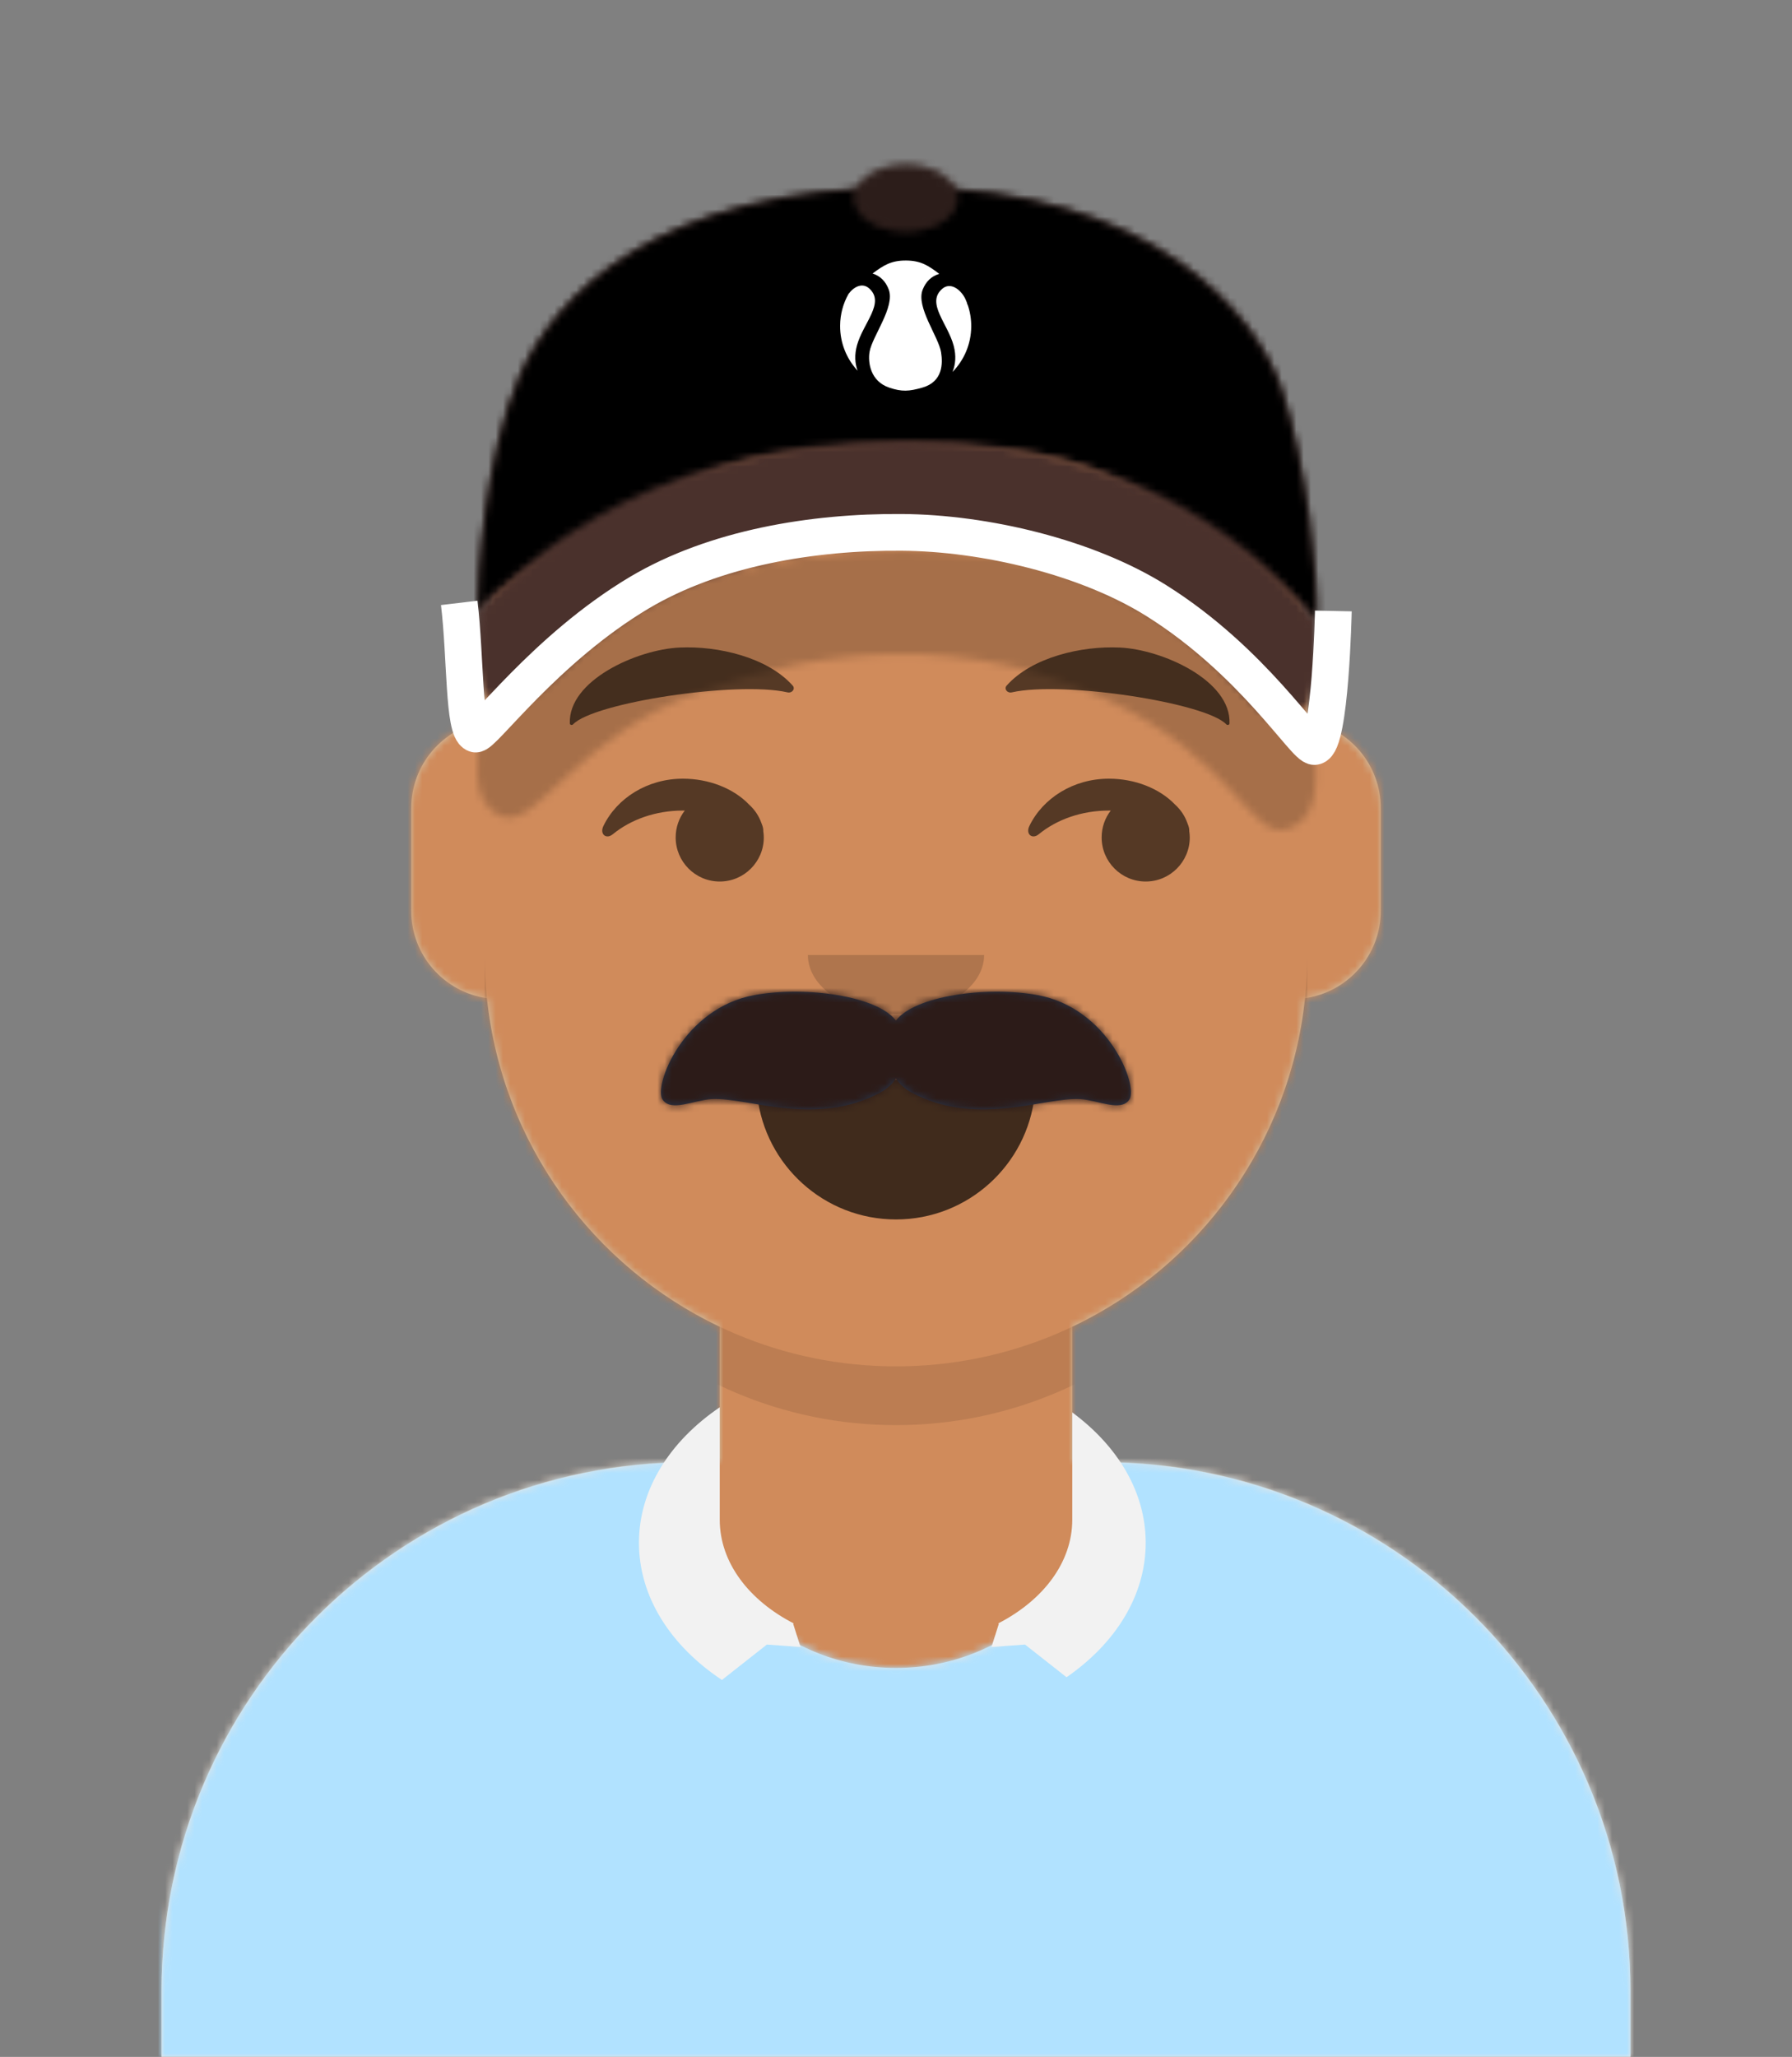
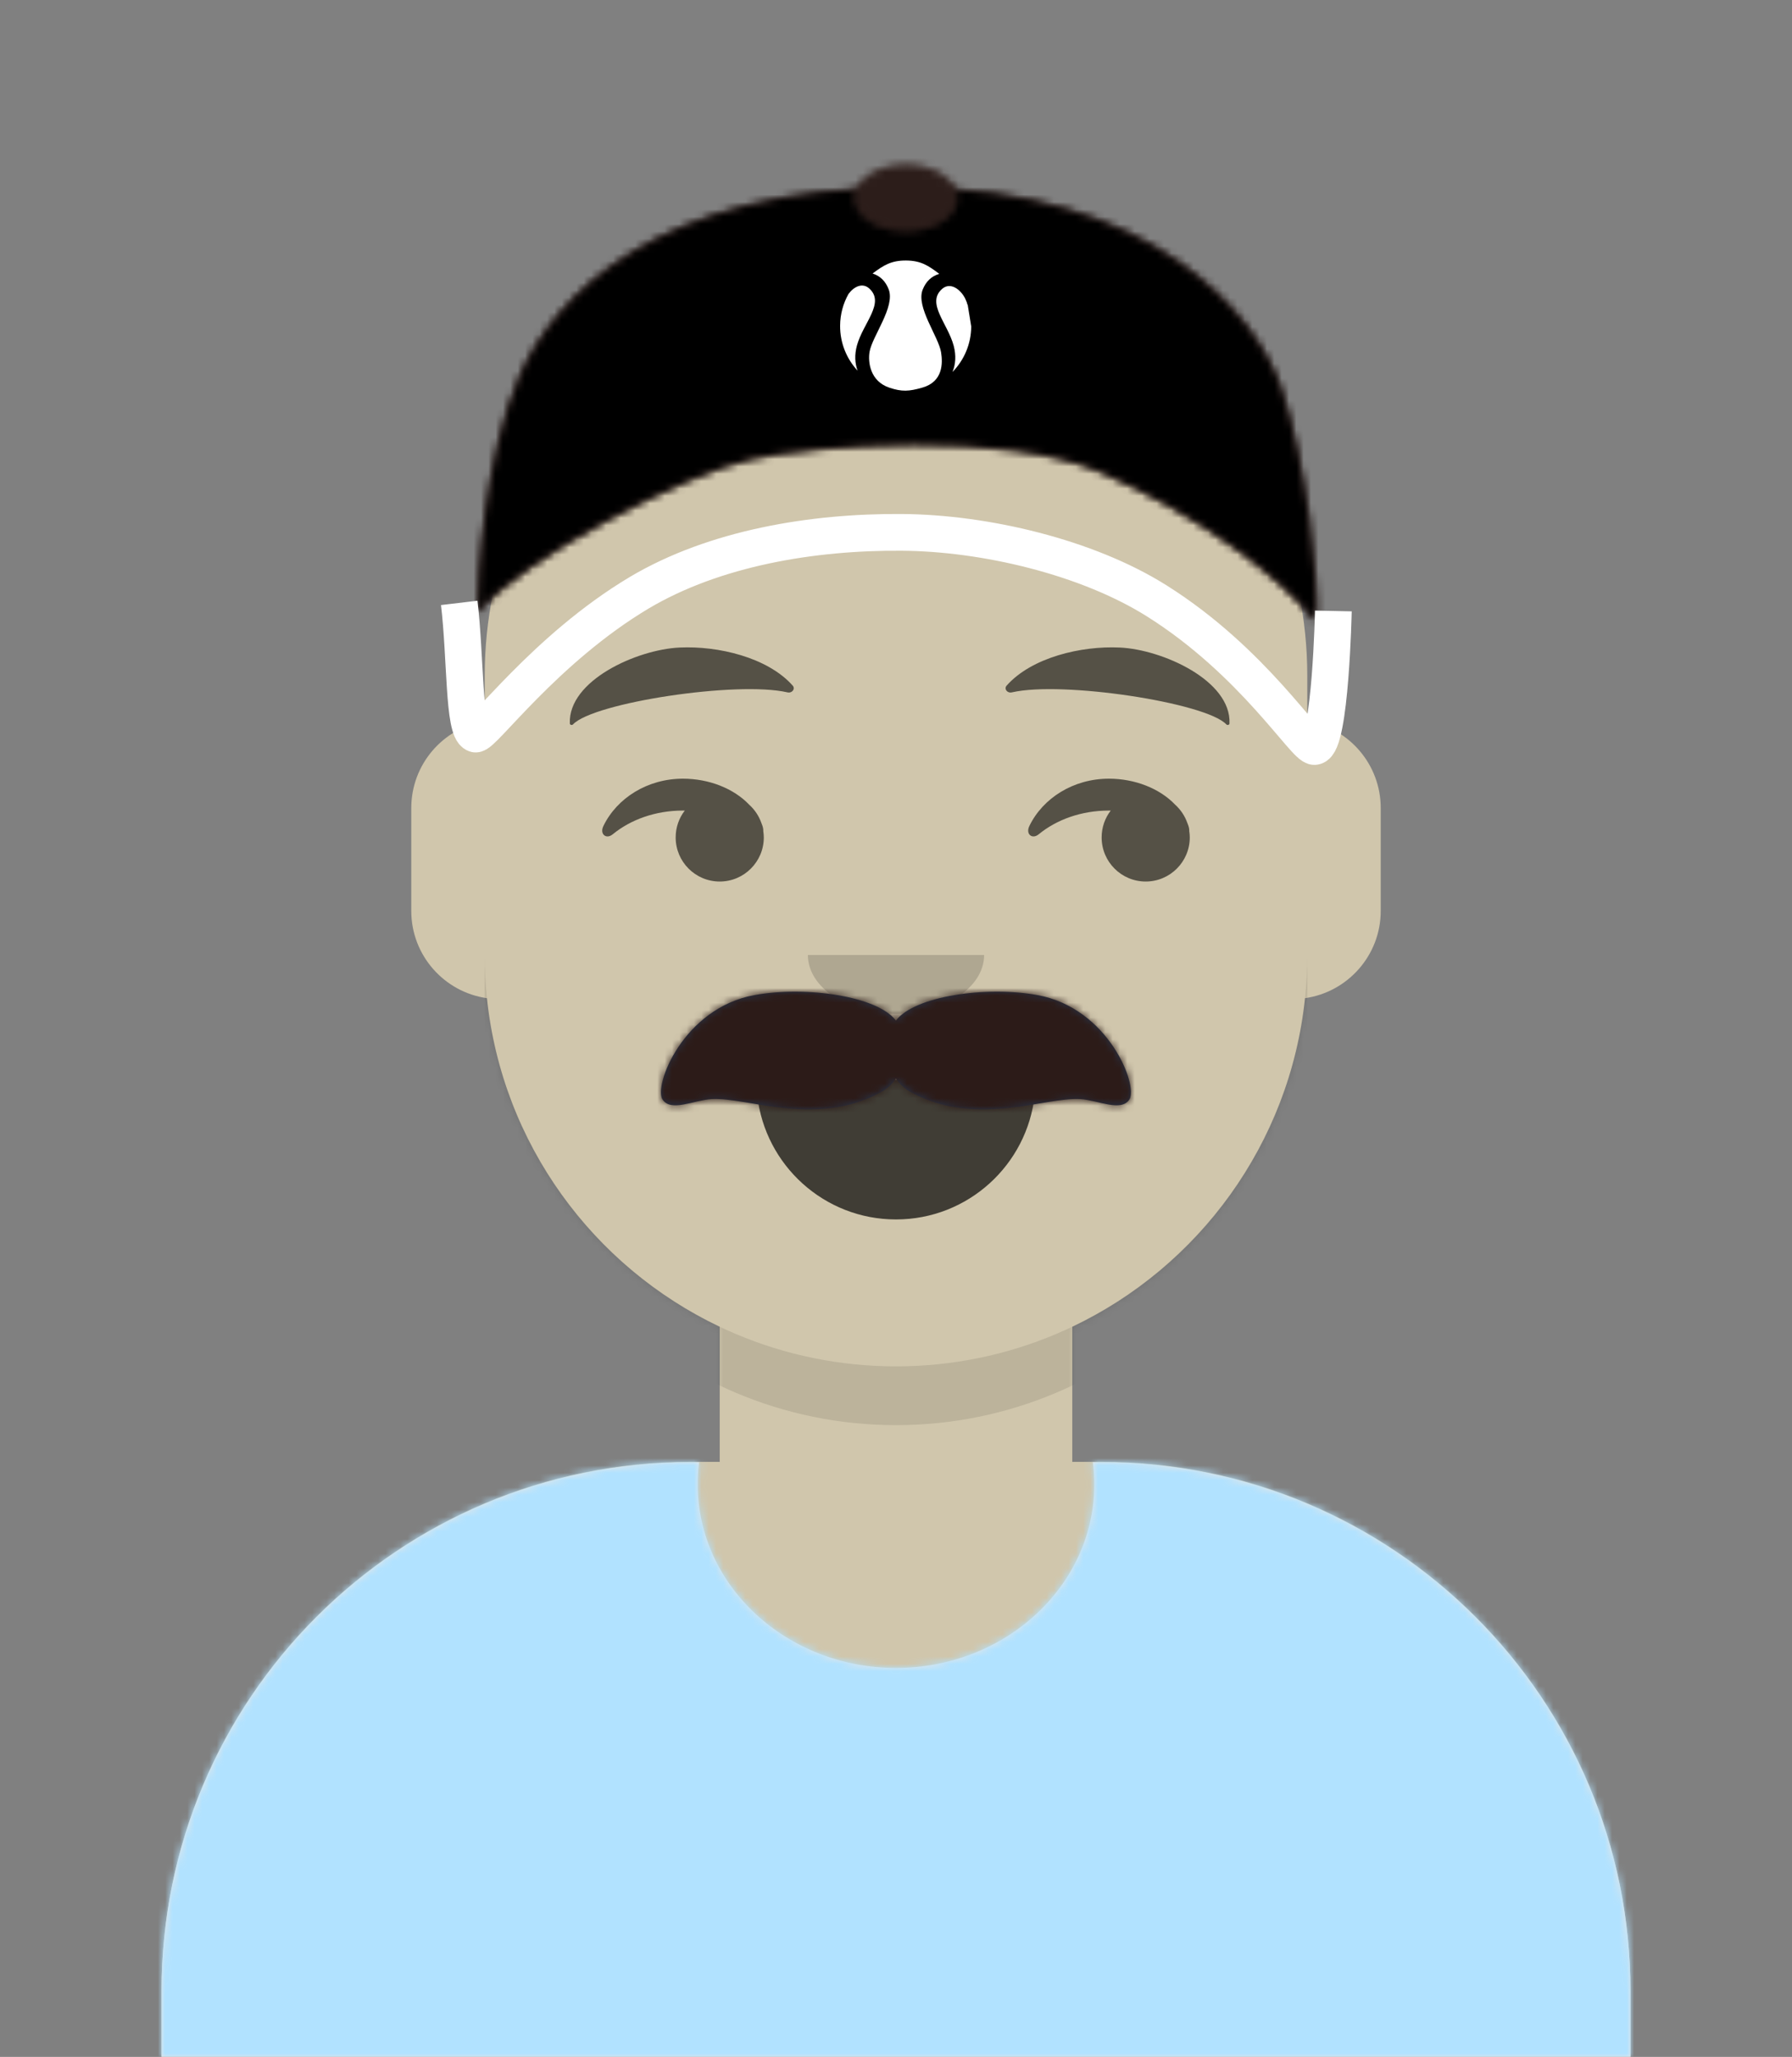
<svg xmlns="http://www.w3.org/2000/svg" xmlns:xlink="http://www.w3.org/1999/xlink" width="244px" height="280px" viewBox="10 0 244 280" version="1.1">
  <rect x="10" y="0" width="244" height="280" fill="#808080" stroke="none" />
  <defs>
    <circle id="react-path-230" cx="120" cy="120" r="120" />
-     <path d="M12,160 C12,226.27 65.72,280 132,280 C198.27,280 252,226.27 252,160 L264,160 L264,-1.42e-14 L-3.19e-14,-1.42e-14 L-3.19e-14,160 L12,160 Z" id="react-path-231" />
    <path d="M124,144.61 L124,163 L128,163 L128,163 C167.76,163 200,195.23 200,235 L200,244 L0,244 L0,235 C-4.86e-15,195.23 32.23,163 72,163 L72,163 L76,163 L76,144.61 C58.76,136.42 46.37,119.68 44.30,99.88 C38.48,99.05 34,94.05 34,88 L34,74 C34,68.05 38.32,63.11 44,62.16 L44,56 L44,56 C44,25.07 69.07,5.68e-15 100,0 L100,0 L100,0 C130.92,-5.68e-15 156,25.07 156,56 L156,62.16 C161.67,63.11 166,68.05 166,74 L166,88 C166,94.05 161.51,99.05 155.69,99.88 C153.62,119.68 141.23,136.42 124,144.61 Z" id="react-path-232" />
  </defs>
  <g id="Avataaar" stroke="none" stroke-width="1" fill="none" fill-rule="evenodd">
    <g transform="translate(-825.00, -1100.00)" id="Avataaar/Circle">
      <g transform="translate(825.00, 1100.00)">
        <g id="Mask" />
        <g id="Avataaar" stroke-width="1" fill-rule="evenodd" mask="url(#react-mask-234)">
          <g id="Body" transform="translate(32.00, 36.00)">
            <mask id="react-mask-235" fill="white">
              <use xlink:href="#react-path-232" />
            </mask>
            <use fill="#D0C6AC" xlink:href="#react-path-232" />
            <g id="Skin/👶🏽-03-Brown" mask="url(#react-mask-235)" fill="#D08B5B">
              <g transform="translate(0.00, 0.00)" id="Color">
-                 <rect x="0" y="0" width="264" height="280" />
-               </g>
+                 </g>
            </g>
            <path d="M156,79 L156,102 C156,132.92 130.92,158 100,158 C69.07,158 44,132.92 44,102 L44,79 L44,94 C44,124.92 69.07,150 100,150 C130.92,150 156,124.92 156,94 L156,79 Z" id="Neck-Shadow" fill-opacity="0.10" fill="#000000" mask="url(#react-mask-235)" />
          </g>
          <g id="Clothing/Collar-+-Sweater" transform="translate(0.00, 170.00)">
            <defs>
              <path d="M105.19,29.05 L104,29.05 L104,29.05 C64.23,29.05 32,61.28 32,101.05 L32,110 L232,110 L232,101.05 C232,61.28 199.76,29.05 160,29.05 L160,29.05 L158.80,29.05 C158.93,30.03 159,31.03 159,32.05 C159,45.85 146.91,57.05 132,57.05 C117.08,57.05 105,45.85 105,32.05 C105,31.03 105.06,30.03 105.19,29.05 Z" id="react-path-236" />
            </defs>
            <mask id="react-mask-237" fill="white">
              <use xlink:href="#react-path-236" />
            </mask>
            <use id="Clothes" fill="#E6E6E6" fill-rule="evenodd" xlink:href="#react-path-236" />
            <g id="Color/Palette/Gray-01" mask="url(#react-mask-237)" fill-rule="evenodd" fill="#B1E2FF">
              <rect id="🖍Color" x="0" y="0" width="264" height="110" />
            </g>
-             <path d="M156,22.27 C162.18,26.83 166,33.10 166,40.02 C166,47.23 161.86,53.73 155.22,58.32 L149.57,53.87 L145,54.20 L146,51.05 L145.92,50.99 C152.02,47.85 156,42.70 156,36.87 L156,22.27 Z M108,21.57 C101.23,26.17 97,32.73 97,40.02 C97,47.42 101.36,54.08 108.30,58.69 L114.42,53.87 L119,54.20 L118,51.05 L118.07,50.99 C111.97,47.85 108,42.70 108,36.87 L108,21.57 Z" id="Collar" fill="#F2F2F2" fill-rule="evenodd" />
          </g>
          <g id="Face" transform="translate(76.00, 82.00)" fill="#000000">
            <g id="Mouth/Smile" transform="translate(2.00, 52.00)">
              <defs>
                <path d="M35.11,15.12 C36.17,24.61 44.22,32 54,32 C63.80,32 71.87,24.57 72.89,15.04 C72.97,14.27 72.11,13 71.04,13 C56.14,13 44.73,13 37.08,13 C36.00,13 35.01,14.17 35.11,15.12 Z" id="react-path-238" />
              </defs>
              <mask id="react-mask-239" fill="white">
                <use xlink:href="#react-path-238" />
              </mask>
              <use id="Mouth" fill-opacity="0.69" fill="#000000" fill-rule="evenodd" xlink:href="#react-path-238" />
              <rect id="Teeth" fill="#FFFFFF" fill-rule="evenodd" mask="url(#react-mask-239)" x="39" y="2" width="31" height="16" rx="5" />
              <g id="Tongue" stroke-width="1" fill-rule="evenodd" mask="url(#react-mask-239)" fill="#FF4F6D">
                <g transform="translate(38.00, 24.00)">
-                   <circle cx="11" cy="11" r="11" />
                  <circle cx="21" cy="11" r="11" />
                </g>
              </g>
            </g>
            <g id="Nose/Default" transform="translate(28.00, 40.00)" fill-opacity="0.16">
              <path d="M16,8 C16,12.41 21.37,16 28,16 L28,16 C34.62,16 40,12.41 40,8" id="Nose" />
            </g>
            <g id="Eyes/Side-😒" transform="translate(0.00, 8.00)" fill-opacity="0.59">
              <path d="M27.24,20.34 C26.46,21.35 26,22.62 26,24 C26,27.31 28.68,30 32,30 C35.31,30 38,27.31 38,24 C38,23.70 37.97,23.42 37.93,23.14 C37.94,22.92 37.90,22.67 37.81,22.40 C37.77,22.28 37.72,22.15 37.67,22.03 C37.33,21.07 36.76,20.22 36.02,19.55 C33.89,17.31 30.50,16 26.99,16 C22.16,16 18.00,18.64 16.16,22.44 C15.62,23.55 16.54,24.30 17.43,23.57 C19.87,21.57 23.25,20.34 26.99,20.34 C27.07,20.34 27.16,20.34 27.24,20.34 Z" id="Eye" />
              <path d="M85.24,20.34 C84.46,21.35 84,22.62 84,24 C84,27.31 86.68,30 90,30 C93.31,30 96,27.31 96,24 C96,23.70 95.97,23.42 95.93,23.14 C95.94,22.92 95.90,22.67 95.81,22.40 C95.77,22.28 95.72,22.15 95.67,22.03 C95.33,21.07 94.76,20.22 94.02,19.55 C91.89,17.31 88.50,16 84.99,16 C80.16,16 76.00,18.64 74.16,22.44 C73.62,23.55 74.54,24.30 75.43,23.57 C77.87,21.57 81.25,20.34 84.99,20.34 C85.07,20.34 85.16,20.34 85.24,20.34 Z" id="Eye" />
            </g>
            <g id="Eyebrow/Natural/Default-Natural" fill-opacity="0.59">
              <path d="M26.03,6.21 C20.27,6.98 11.29,12.00 12.04,17.81 C12.06,18.00 12.35,18.06 12.48,17.90 C14.96,14.72 34.19,10.03 41.19,11.01 C41.83,11.10 42.25,10.44 41.82,10.03 C38.07,6.49 31.20,5.51 26.03,6.21" id="Eyebrow" transform="translate(27.00, 12.00) rotate(5.00) translate(-27.00, -12.00) " />
              <path d="M85.03,6.21 C79.27,6.98 70.29,12.00 71.04,17.81 C71.06,18.00 71.35,18.06 71.48,17.90 C73.96,14.72 93.19,10.03 100.19,11.01 C100.83,11.10 101.25,10.44 100.82,10.03 C97.07,6.49 90.20,5.51 85.03,6.21" id="Eyebrow" transform="translate(86.00, 12.00) scale(-1, 1) rotate(5.00) translate(-86.00, -12.00) " />
            </g>
          </g>
          <g>
            <defs>
              <linearGradient id="240" x1="0" x2="0" y1="0" y2="1">
                <stop offset="0%" stop-color="#000" />
                <stop offset="100%" stop-color="#666" />
              </linearGradient>
              <path d="M 110.19 62.47 C 101.43 64.42 79.35 75.78 73.06 83.34 C 73.13 78.16 74.03 62.42 78.71 51.42 C 83.39 40.42 97.52 25.55 131.37 25.55 C 165.21 25.55 179.18 43.19 182.45 52.94 C 185.72 62.69 187.57 78.91 187.19 84.62 C 182.59 78.61 170.97 69.85 157.83 64.21 C 144.69 58.57 118.95 60.52 110.19 62.47 Z" id="245" />
-               <path d="M 76.27 96.11 C 81.07 98.12 86.16 85.31 103.48 79.07 C 120.8 72.82 140.09 71.59 158.26 80.01 C 176.44 88.43 178.36 99.71 183.51 97.77 C 188.66 95.83 186.76 89.03 187.01 84.3 C 184.33 81.21 168.95 59.88 130.93 60.01 C 92.91 60.13 76.7 79.96 73.11 82.99 C 73.4 87.66 71.47 94.1 76.27 96.11 Z" id="246" />
              <mask id="241">
                <use xlink:href="#245" fill="white" />
              </mask>
              <mask id="242">
                <use xlink:href="#245" fill="url(#240)" />
              </mask>
              <mask id="243">
                <use xlink:href="#246" fill="white" />
              </mask>
              <mask id="244">
                <ellipse cx="131.34" cy="26.93" rx="6.93" ry="4.47" fill="white" />
              </mask>
            </defs>
            <g transform="translate(-1, 0)">
              <g id="Facial-Hair/Moustache-Magnum" transform="translate(49.00, 72.00)">
                <defs>
                  <path d="M83.99,74.83 C83.45,75.60 82.76,76.24 81.94,76.68 C73.04,81.51 63.87,77.33 58.87,77.62 C56.45,77.77 53.34,79.41 52.21,77.67 C50.97,75.76 55.06,65.22 64.72,63.46 C71.73,62.18 81.49,63.60 83.99,66.93 C86.49,63.60 96.26,62.18 103.27,63.46 C112.92,65.22 117.01,75.76 115.78,77.67 C114.65,79.41 111.53,77.77 109.11,77.62 C104.11,77.33 94.94,81.51 86.04,76.68 C85.23,76.24 84.53,75.60 83.99,74.83 Z" id="react-path-248" />
                </defs>
                <mask id="react-mask-247" fill="white">
                  <use xlink:href="#react-path-248" />
                </mask>
                <use id="Hey..." fill="#28354B" fill-rule="evenodd" xlink:href="#react-path-248" />
                <g id="Color/Hair/Brown" mask="url(#react-mask-247)" fill="#2C1B18">
                  <g transform="translate(-32.00, 0.00)" id="Color">
                    <rect x="0" y="0" width="264" height="244" />
                  </g>
                </g>
              </g>
              <g transform="translate(3, 0)">
                <rect x="0" y="0" width="100%" height="100%" fill="black" fill-opacity="0.2" mask="url(#243)" transform="translate(0, 15)" />
                <g id="Skin/👶🏽-03-Brown" mask="url(#241)" fill="#4A312C">
                  <g transform="translate(0.00, 0.00) " id="Color">
                    <rect x="0" y="0" width="264" height="280" />
                  </g>
                </g>
                <rect x="0" y="0" width="100%" height="100%" fill="black" mask="url(#242)" />
                <g id="Skin/👶🏽-03-Brown" mask="url(#243)" fill="#4A312C">
                  <g transform="translate(0.00, 0.00) " id="Color">
                    <rect x="0" y="0" width="264" height="280" />
                  </g>
                </g>
                <g id="Skin/👶🏽-03-Brown" mask="url(#244)" fill="#4A312C">
                  <g transform="translate(0.00, 0.00) " id="Color">
                    <rect x="0" y="0" width="264" height="280" />
                  </g>
                </g>
                <rect x="0" y="0" width="100%" height="100%" fill="black" fill-opacity="0.4" mask="url(#244)" />
                <path d="M 189.55 83.17 C 189.55 83.17 189.17 101.27 187.01 101.62 C 185.76 101.83 178.73 90.11 165.51 81.8 C 156.05 75.84 142.1 72.54 130.77 72.47 C 118.69 72.38 105.33 74.58 95.05 80.68 C 82.17 88.36 73.63 100.29 72.72 99.92 C 71.09 99.3 71.42 89.57 70.53 82.07" stroke-width="5px" stroke="#fff" />
-                 <path d="M 140.243 44.441 C 140.228 46.856 139.257 49.041 137.69 50.639 C 138.105 49.641 138.217 48.436 137.857 47.076 C 137.045 44.017 134.073 41.266 136.282 39.326 C 137.365 38.376 138.732 39.318 139.402 40.602 C 139.486 40.781 139.565 40.962 139.636 41.147 C 139.673 41.255 139.704 41.362 139.729 41.47 L 139.763 41.494 C 140.08 42.418 140.249 43.41 140.243 44.441 Z M 133.581 52.767 C 131.768 53.286 130.805 53.342 129.111 52.779 C 126.464 51.9 126.166 49.271 126.398 47.901 C 126.758 45.771 129.919 41.765 129.004 39.391 C 128.579 38.286 127.853 37.566 126.81 37.231 C 128.311 36.11 129.35 35.452 131.368 35.463 C 133.379 35.475 134.405 36.15 135.89 37.282 C 134.823 37.599 134.076 38.314 133.632 39.428 C 132.689 41.791 135.803 45.832 136.139 47.967 C 136.376 49.479 136.396 51.962 133.581 52.767 Z M 122.39 44.338 C 122.399 42.764 122.814 41.29 123.535 40.011 C 124.274 39.014 125.43 38.436 126.355 39.269 C 128.542 41.234 125.538 43.95 124.69 46.999 C 124.326 48.311 124.406 49.483 124.777 50.466 C 123.284 48.859 122.376 46.703 122.39 44.338 Z" fill="#fff" />
+                 <path d="M 140.243 44.441 C 140.228 46.856 139.257 49.041 137.69 50.639 C 138.105 49.641 138.217 48.436 137.857 47.076 C 137.045 44.017 134.073 41.266 136.282 39.326 C 137.365 38.376 138.732 39.318 139.402 40.602 C 139.486 40.781 139.565 40.962 139.636 41.147 C 139.673 41.255 139.704 41.362 139.729 41.47 L 139.763 41.494 Z M 133.581 52.767 C 131.768 53.286 130.805 53.342 129.111 52.779 C 126.464 51.9 126.166 49.271 126.398 47.901 C 126.758 45.771 129.919 41.765 129.004 39.391 C 128.579 38.286 127.853 37.566 126.81 37.231 C 128.311 36.11 129.35 35.452 131.368 35.463 C 133.379 35.475 134.405 36.15 135.89 37.282 C 134.823 37.599 134.076 38.314 133.632 39.428 C 132.689 41.791 135.803 45.832 136.139 47.967 C 136.376 49.479 136.396 51.962 133.581 52.767 Z M 122.39 44.338 C 122.399 42.764 122.814 41.29 123.535 40.011 C 124.274 39.014 125.43 38.436 126.355 39.269 C 128.542 41.234 125.538 43.95 124.69 46.999 C 124.326 48.311 124.406 49.483 124.777 50.466 C 123.284 48.859 122.376 46.703 122.39 44.338 Z" fill="#fff" />
              </g>
            </g>
          </g>
        </g>
      </g>
    </g>
  </g>
</svg>